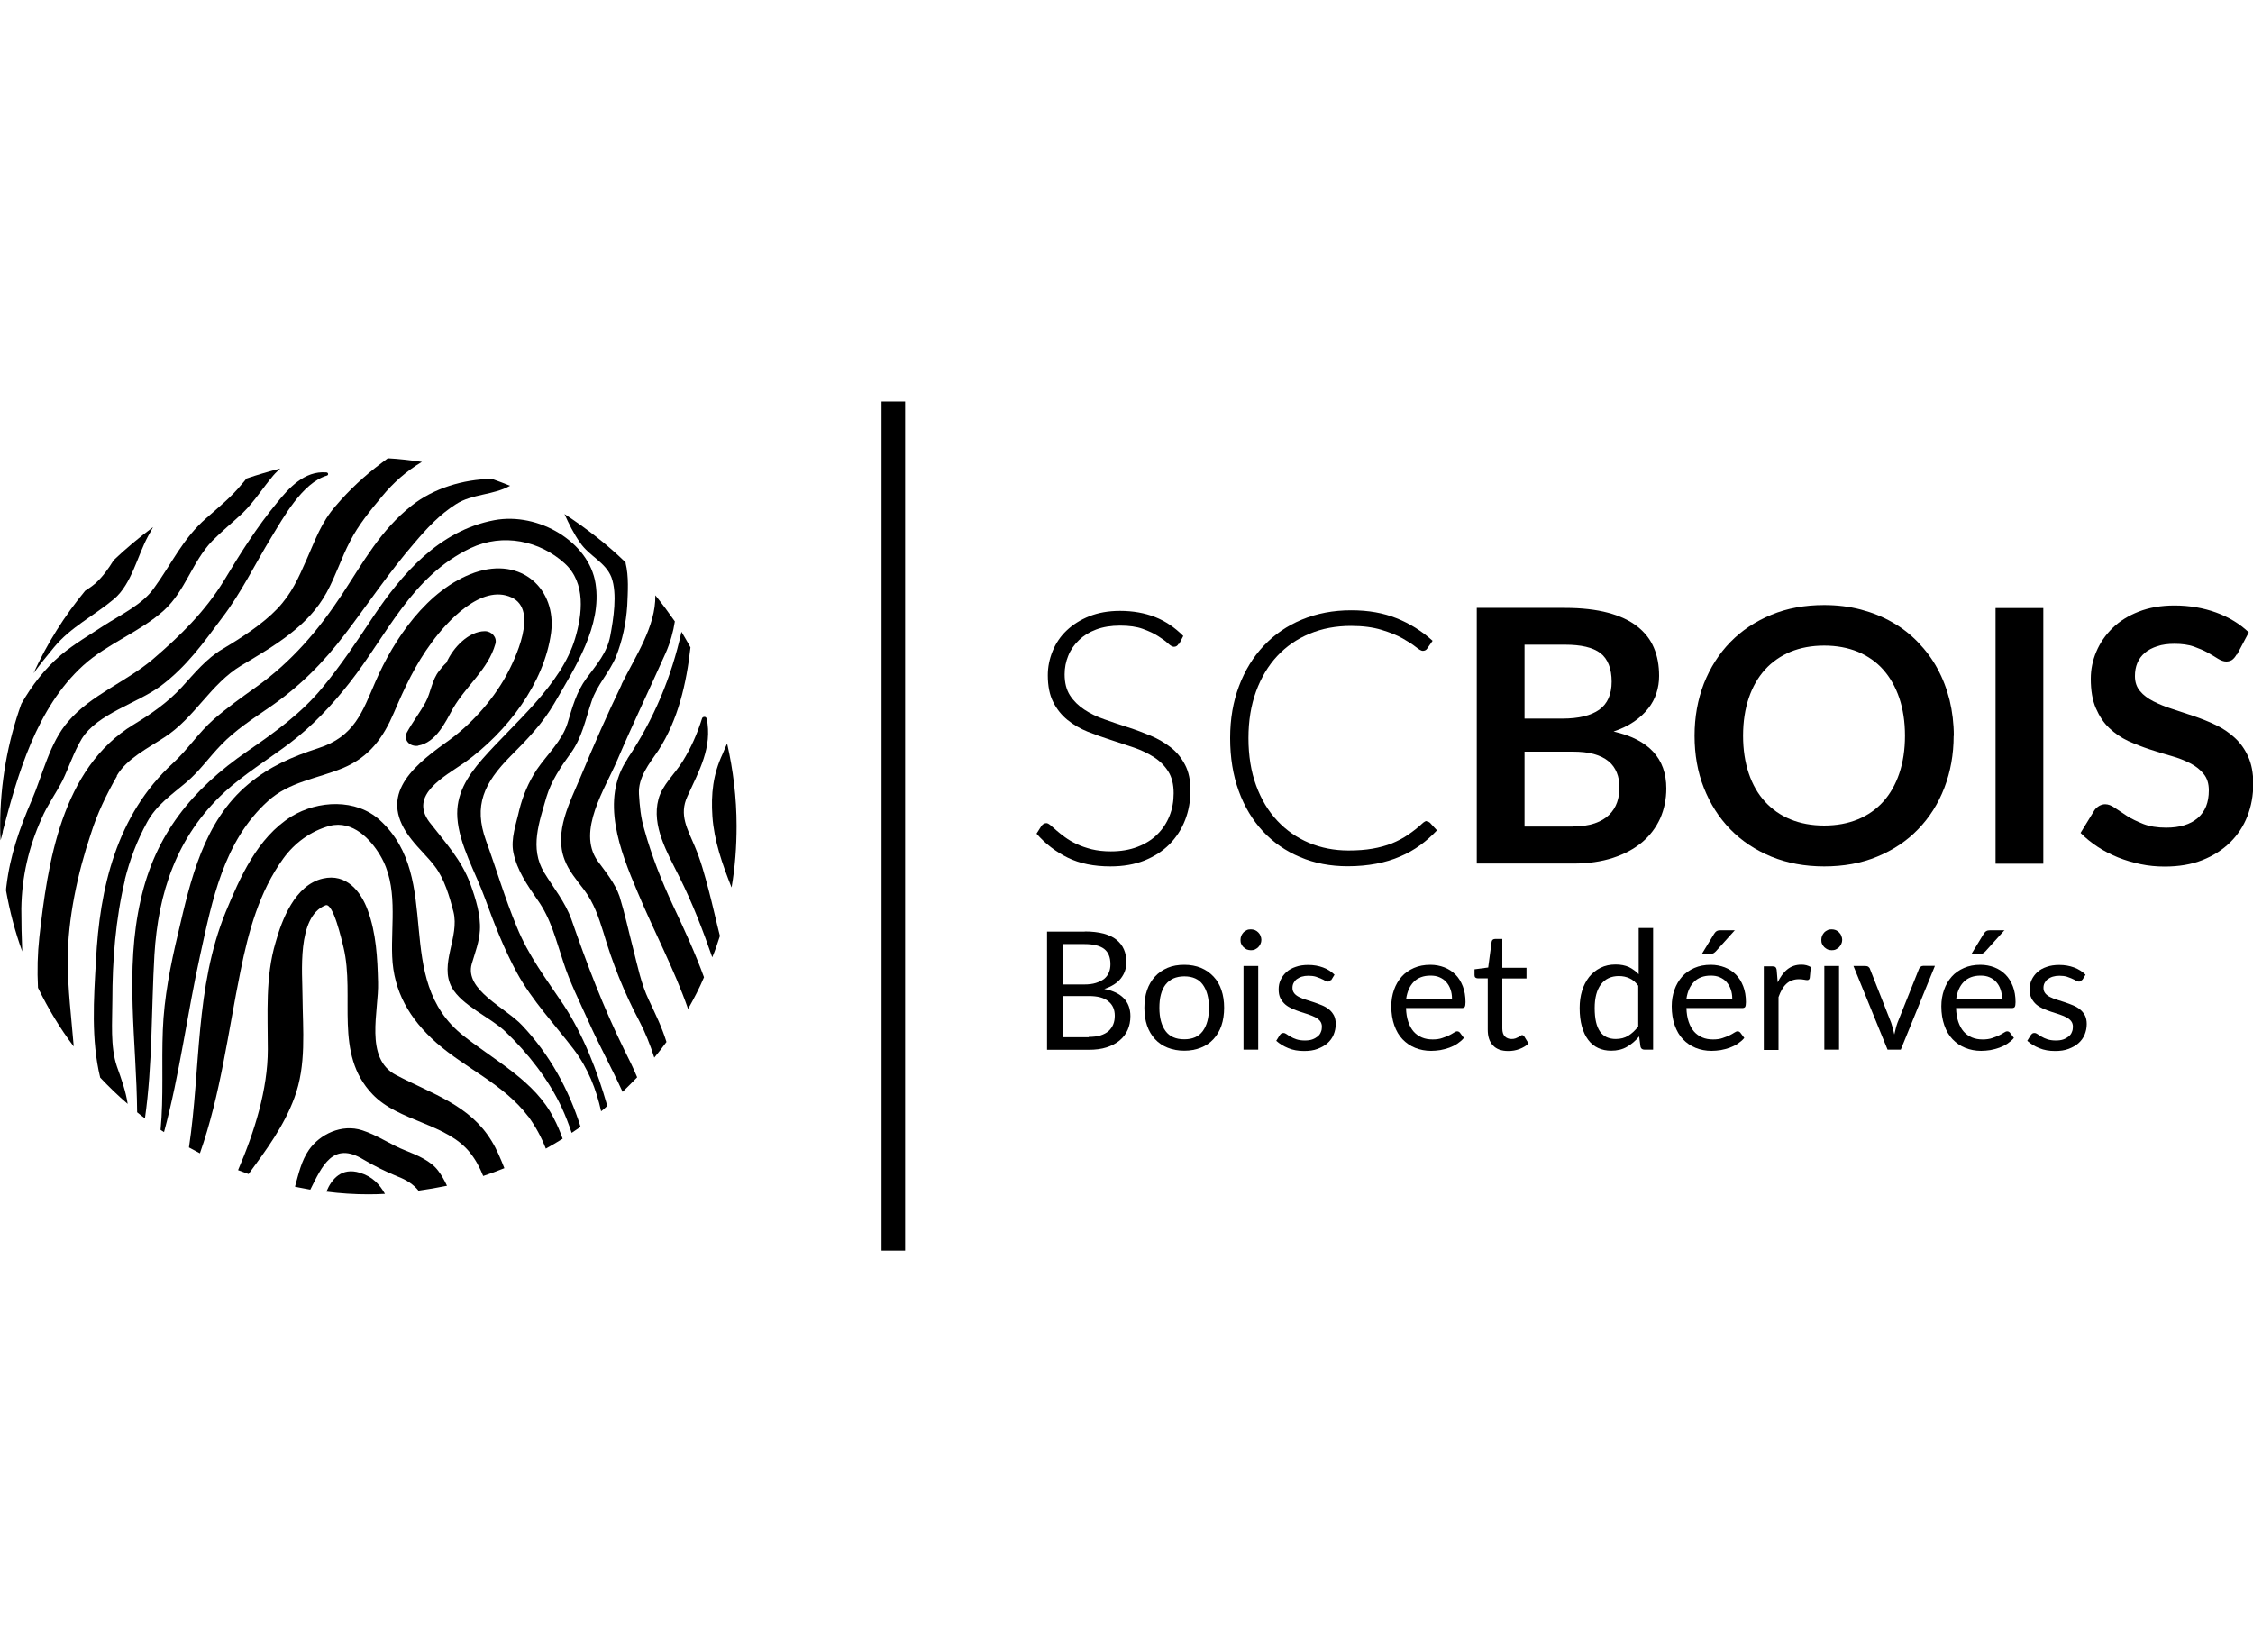
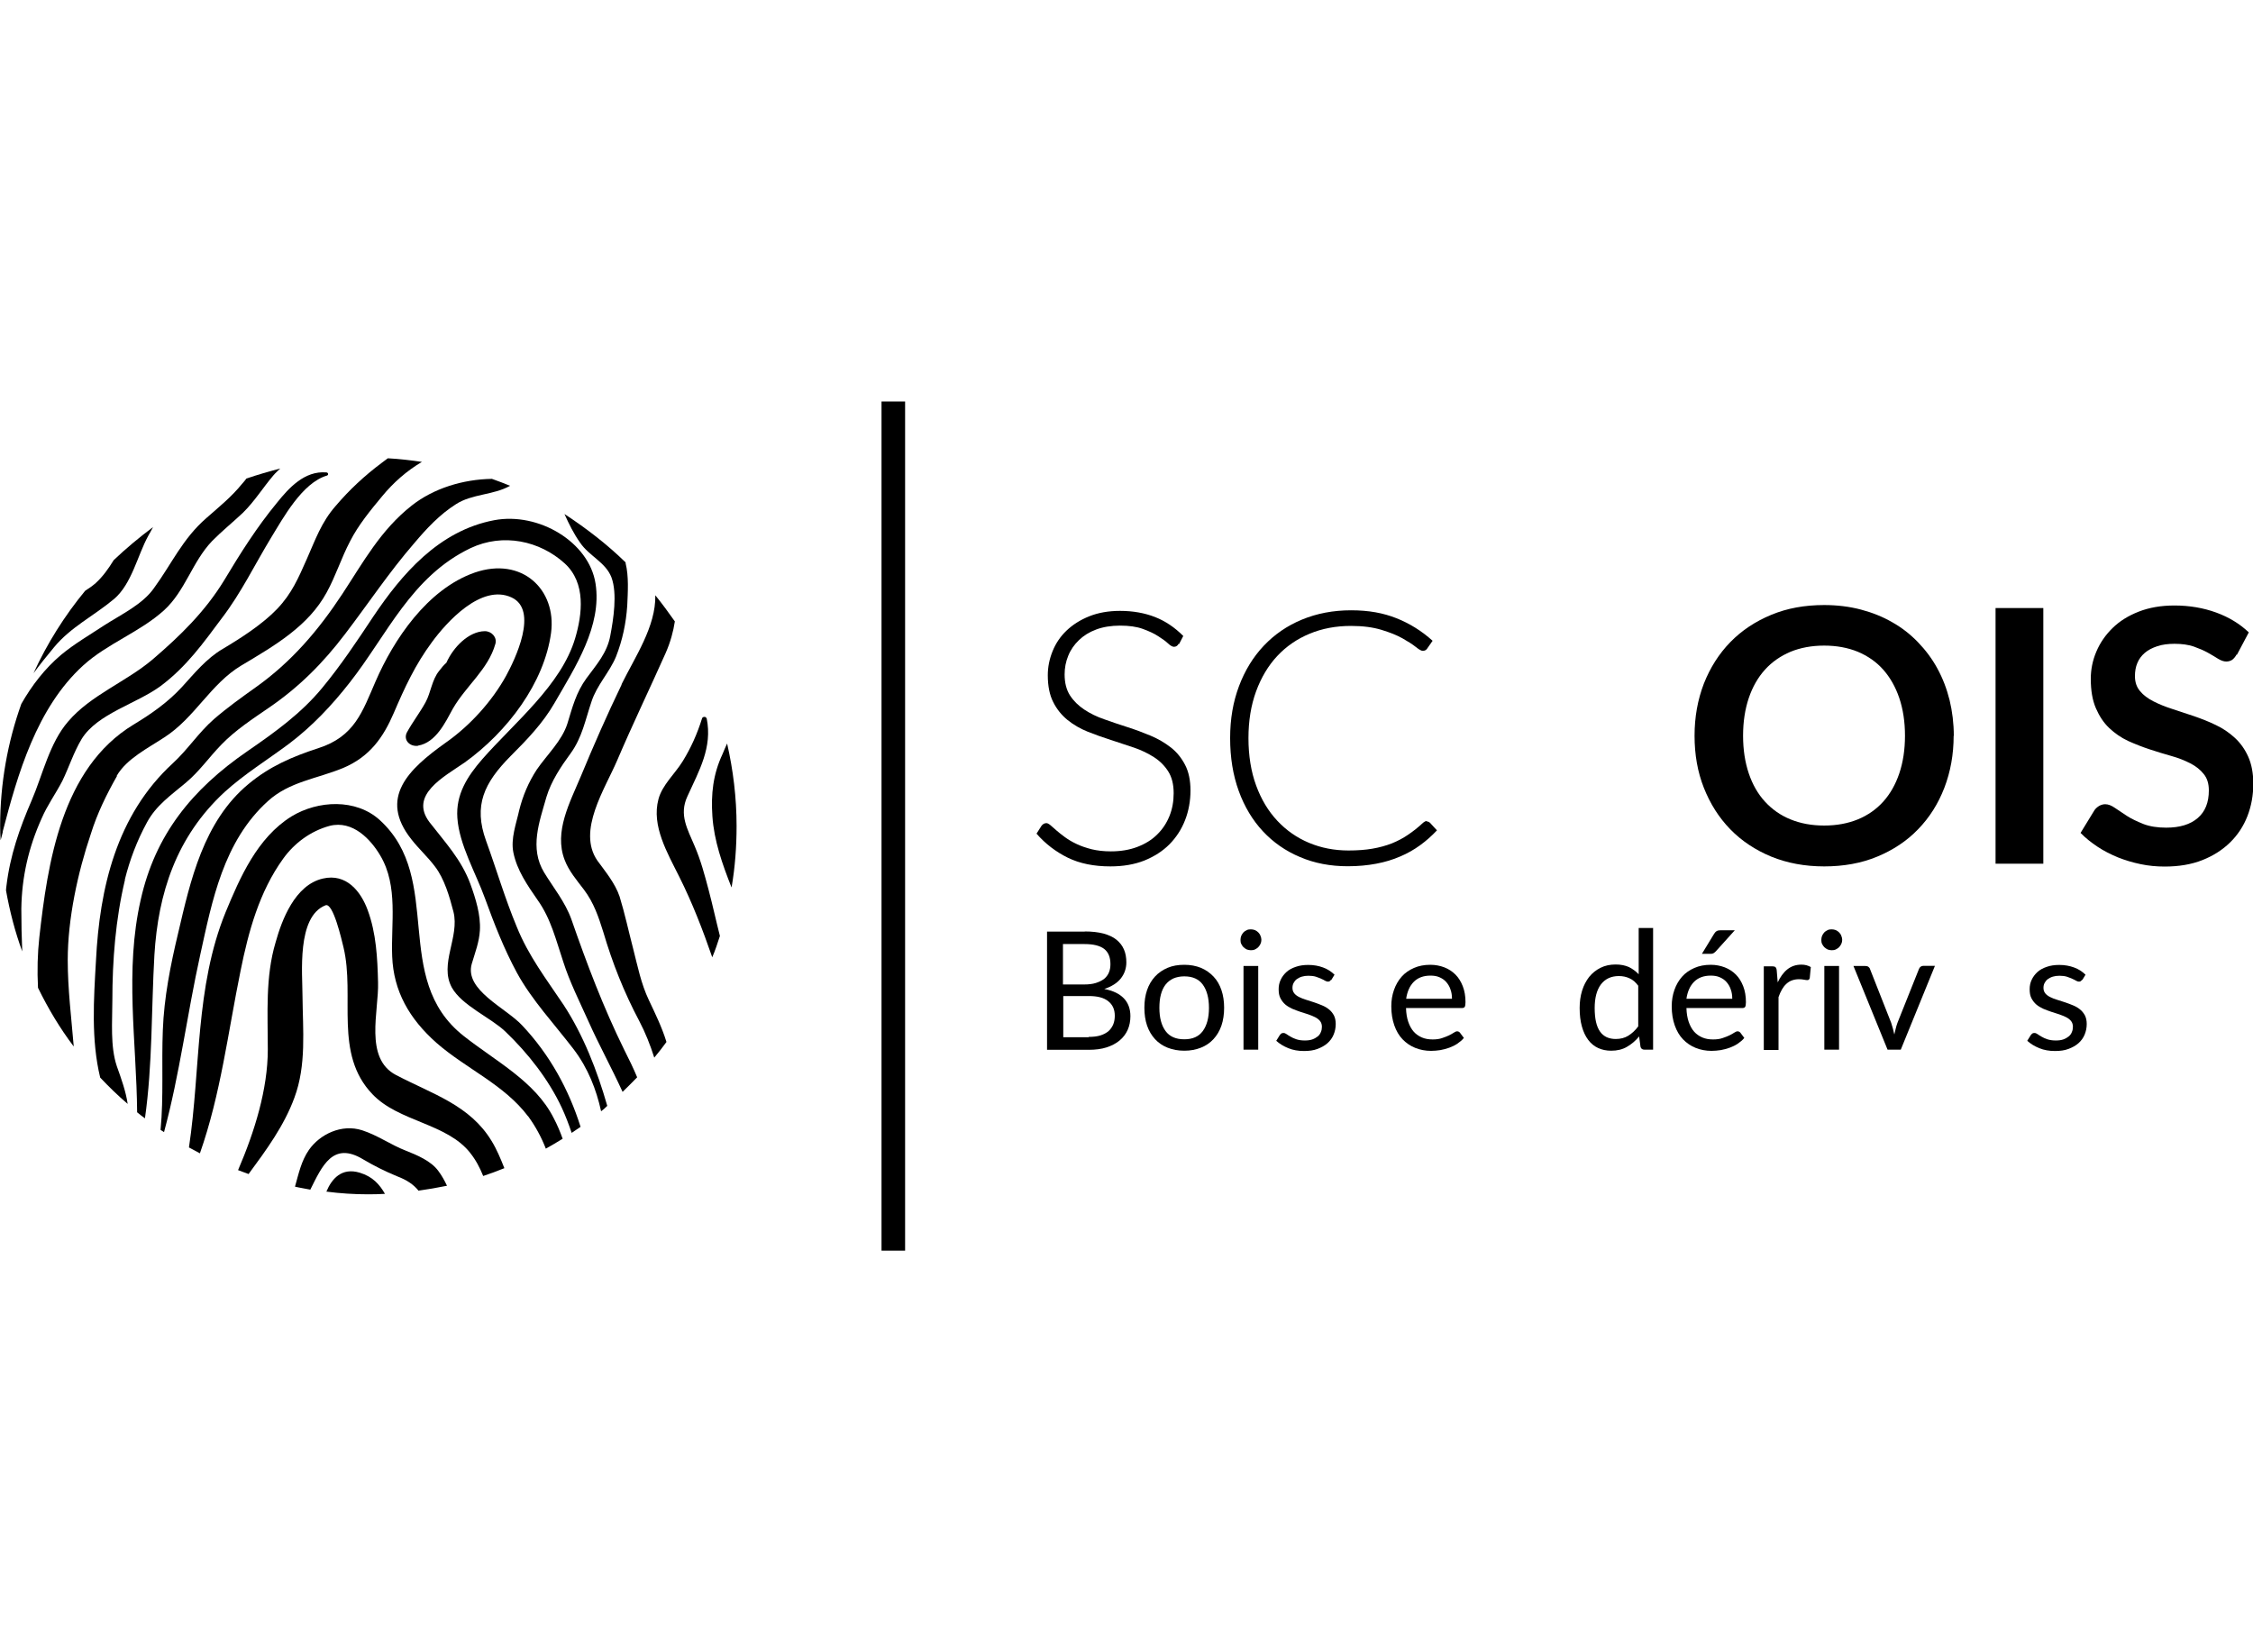
<svg xmlns="http://www.w3.org/2000/svg" id="Calque_1" width="150" height="110" viewBox="0 0 150 110">
  <g>
    <path d="M35.16,74.31c.49.67.88,1.39,1.18,2.16.37-.21.76-.43,1.12-.66-.16-.45-.36-.93-.6-1.38-1.23-2.44-3.85-3.77-6-5.47-4.84-3.82-1.26-10.42-5.57-14.36-1.59-1.45-4.12-1.32-5.88-.25-2.29,1.42-3.44,4.09-4.39,6.38-2.04,5-1.65,10.42-2.44,15.66.24.14.49.25.73.39,1.39-3.95,1.87-8.07,2.71-12.17.52-2.58,1.24-5.24,2.83-7.44.73-1.02,1.81-1.84,3.1-2.19,1.54-.39,2.74.91,3.37,1.98,1.21,2.04.7,4.52.79,6.71.09,2.32,1.14,4.15,2.94,5.75,1.99,1.74,4.5,2.77,6.11,4.9h0Z" />
    <path d="M31.3,76.75c.37.46.64.97.87,1.54.48-.16.94-.33,1.41-.52-.25-.63-.51-1.26-.85-1.81-1.45-2.39-3.91-3.11-6.36-4.39-2.14-1.11-1.14-4.27-1.2-6.17-.04-1.62-.12-3.27-.69-4.81-.45-1.23-1.41-2.47-2.99-2.1-1.86.43-2.73,2.77-3.14,4.24-.69,2.3-.52,4.76-.52,7.13,0,2.66-.88,5.48-1.98,8.04.24.09.48.18.7.26,1.18-1.6,2.37-3.22,3.05-5.08.81-2.17.56-4.51.54-6.75,0-1.5-.4-5.3,1.53-6.06.51-.21,1.08,2.32,1.2,2.8.78,3.28-.66,7.08,1.93,9.78,1.74,1.83,4.96,1.93,6.51,3.91h0Z" />
    <path d="M27.84,79.27c.64-.09,1.29-.2,1.92-.33-.16-.34-.34-.67-.58-.99-.48-.66-1.41-1.05-2.17-1.35-1-.39-1.87-1.02-2.89-1.35-1.38-.45-2.83.27-3.55,1.3-.51.73-.69,1.6-.93,2.45.33.08.69.13,1.02.2.78-1.56,1.5-3.25,3.53-2.01.73.43,1.45.79,2.25,1.12.66.25,1.09.55,1.41.94h0Z" />
    <path d="M21.73,79.33c.92.12,1.86.18,2.79.18.37,0,.75-.01,1.11-.03-.36-.63-.82-1.15-1.68-1.41-1.2-.36-1.86.4-2.22,1.26h0Z" />
    <path d="M38.65,75.01c-.78-2.47-2.04-4.79-3.89-6.75-1.09-1.17-3.86-2.35-3.35-4.1.23-.78.49-1.42.54-2.22.06-1.03-.28-2.11-.63-3.08-.6-1.63-1.66-2.75-2.73-4.13-1.36-1.81.96-3.01,2.35-3.97,2.85-2.05,5.3-5.3,5.75-8.64.37-2.86-1.93-5.09-5.09-4-3.17,1.11-5.4,4.49-6.59,7.23-.88,2.02-1.39,3.68-3.82,4.46-1.75.57-3.23,1.21-4.64,2.38-3.01,2.49-3.88,6.47-4.69,9.93-.51,2.13-.94,4.3-1.02,6.47-.09,2.2.06,4.43-.15,6.63.08.04.15.11.23.15,1.05-3.88,1.54-7.87,2.41-11.8.79-3.59,1.54-7.56,4.51-10.24,1.42-1.29,3.25-1.48,5-2.2,1.78-.75,2.68-2.04,3.38-3.67.72-1.68,1.42-3.2,2.53-4.7.97-1.33,3.29-3.91,5.3-2.99,1.84.84.23,4.15-.36,5.23-.93,1.68-2.39,3.31-4.04,4.46-2.45,1.75-4.46,3.65-2.26,6.42.49.63,1.09,1.17,1.57,1.81.63.82.97,2.01,1.23,3.01.42,1.69-.96,3.47-.11,5.04.67,1.2,2.56,1.99,3.55,2.92,1.54,1.47,2.9,3.22,3.77,5.08.25.54.46,1.09.66,1.68.2-.13.39-.27.59-.4h0Z" />
    <path d="M27.83,49.64c1.2-.2,1.83-1.57,2.32-2.46.88-1.53,2.35-2.61,2.83-4.31.13-.43-.24-.85-.7-.85-1.08.01-2.11,1.08-2.56,2.1-.18.16-.33.34-.48.54-.49.6-.55,1.44-.91,2.1-.38.69-.87,1.32-1.25,2.02-.23.49.2.94.75.87h0Z" />
    <path d="M40.43,73.62c-.67-2.35-1.6-4.72-2.9-6.71-1.17-1.75-2.34-3.26-3.13-5.22-.78-1.87-1.35-3.82-2.04-5.72-.85-2.35-.13-3.85,1.63-5.63,1.11-1.11,2.16-2.2,2.93-3.54,1.38-2.39,3.17-5.13,2.73-7.95-.43-2.77-3.79-4.77-6.74-4.22-3.71.7-6.18,3.62-8.06,6.42-1.08,1.63-2.16,3.25-3.41,4.76-1.39,1.68-3.11,2.92-4.94,4.18-3.76,2.58-6.17,5.62-7.13,9.9-1.08,4.72-.28,9.45-.24,14.16.18.15.35.28.52.4.51-3.59.42-7.23.63-10.88.25-4.1,1.45-7.86,4.67-10.84,1.32-1.2,2.85-2.14,4.27-3.2,1.57-1.18,2.89-2.59,4.07-4.1,2.49-3.17,4.09-7.05,8.04-8.94,2.16-1.02,4.61-.49,6.27,1.02,1.42,1.3,1.17,3.38.69,4.99-.93,3.12-4.04,5.6-6.18,8.04-1.02,1.17-1.77,2.37-1.66,3.91.12,1.78,1.23,3.67,1.84,5.36.61,1.68,1.26,3.35,2.13,4.96.99,1.81,2.5,3.42,3.77,5.08.96,1.26,1.51,2.68,1.83,4.13.12-.09.27-.21.4-.35h0Z" />
    <path d="M41.65,37.44c-1.24-1.21-2.62-2.27-4.07-3.22.3.66.61,1.3,1.05,1.92.6.88,1.69,1.29,2.08,2.3.4,1.09.13,2.78-.08,3.89-.21,1.13-.91,1.91-1.58,2.82-.69.94-.94,1.93-1.27,3.01-.36,1.15-1.35,2.07-2.04,3.07-.55.84-.93,1.74-1.17,2.7-.2.91-.58,1.9-.39,2.83.24,1.18.93,2.17,1.6,3.14.91,1.27,1.24,2.71,1.72,4.13.43,1.35,1.09,2.66,1.68,3.97.67,1.51,1.53,3.07,2.27,4.69.33-.32.67-.66.97-.97-.25-.61-.55-1.21-.85-1.81-1.41-2.86-2.5-5.75-3.53-8.71-.42-1.16-1.18-2.08-1.81-3.11-.99-1.63-.32-3.37.15-5.03.32-1.06.96-2.02,1.62-2.92.76-1.05.97-2.22,1.38-3.43.35-1.09,1.2-1.95,1.63-2.99.43-1.09.67-2.22.75-3.4.04-.91.11-1.95-.11-2.83.01-.02,0-.02,0-.03h0Z" />
    <path d="M41.39,45.57c-.97,2.01-1.87,4.06-2.71,6.09-.73,1.75-1.81,3.7-1.09,5.58.27.73.81,1.36,1.29,1.99.66.88.97,1.81,1.29,2.83.6,2.04,1.38,4.01,2.39,5.91.4.76.73,1.59,1,2.44.29-.35.56-.69.81-1.04,0-.01-.01-.03-.01-.04-.29-.94-.73-1.84-1.16-2.75-.52-1.09-.75-2.27-1.05-3.44-.3-1.15-.55-2.32-.9-3.46-.3-.88-.94-1.65-1.48-2.39-1.36-1.98.51-4.77,1.33-6.69,1.02-2.39,2.16-4.75,3.22-7.13.32-.73.51-1.44.61-2.1-.42-.6-.84-1.17-1.3-1.74.04,2.08-1.35,4.1-2.25,5.93h0Z" />
-     <path d="M41.78,50.52c-1.84,2.73-.49,6.14.66,8.85,1.11,2.66,2.44,5.13,3.37,7.8.39-.69.76-1.39,1.06-2.11-.58-1.6-1.3-3.16-2.05-4.75-.78-1.68-1.44-3.34-1.92-5.08-.24-.78-.31-1.57-.36-2.37-.06-1.11.68-2.01,1.29-2.9,1.32-2.04,1.87-4.45,2.14-6.86-.2-.35-.39-.7-.6-1.04-.66,2.99-1.83,5.82-3.59,8.44h0Z" />
    <path d="M47.04,47.83c-.03-.15-.27-.13-.3,0-.32,1.02-.73,1.95-1.3,2.87-.51.82-1.35,1.56-1.6,2.5-.48,1.78.6,3.59,1.39,5.18.87,1.74,1.56,3.53,2.19,5.35.2-.46.35-.93.51-1.42-.26-1.02-.48-2.04-.75-3.06s-.52-1.96-.93-2.92c-.48-1.14-1.05-2.08-.49-3.3.79-1.74,1.68-3.26,1.29-5.21h0Z" />
    <path d="M48.71,59.06c.23-1.33.33-2.7.33-4.07,0-1.9-.23-3.73-.63-5.49-.11.23-.21.47-.3.69-.64,1.36-.78,2.68-.68,4.15.11,1.63.66,3.19,1.27,4.73h0Z" />
    <path d="M8.31,58.56c.33-1.32.81-2.59,1.47-3.8.61-1.14,1.59-1.81,2.59-2.65.91-.76,1.56-1.71,2.38-2.55.93-.96,2.07-1.7,3.16-2.45,2.02-1.38,3.61-2.99,5.04-4.87,1.56-2.04,2.94-4.13,4.63-6.08.81-.96,1.68-1.9,2.77-2.59,1.08-.7,2.5-.6,3.61-1.23-.39-.16-.79-.31-1.21-.46-1.93.03-3.88.63-5.33,1.77-2.08,1.63-3.25,3.8-4.64,5.91-1.57,2.38-3.35,4.49-5.76,6.2-.94.67-1.89,1.35-2.77,2.11-1.03.9-1.74,2.02-2.74,2.94-3.77,3.46-4.88,8.34-5.12,13.13-.15,2.58-.33,5.28.28,7.8.58.61,1.18,1.2,1.83,1.75-.13-.86-.42-1.66-.72-2.5-.45-1.33-.3-2.99-.3-4.37,0-2.68.21-5.4.84-8.05h0Z" />
    <path d="M7.77,51.65c.66-1.14,2.08-1.84,3.17-2.56,2.05-1.32,3.07-3.56,5.15-4.8,2.22-1.32,4.45-2.62,5.66-4.85.61-1.11.97-2.29,1.56-3.41.55-1.08,1.35-2.05,2.13-2.99.75-.91,1.62-1.68,2.65-2.29-.75-.11-1.51-.2-2.27-.24-.13.11-.28.2-.4.3-1.14.85-2.17,1.81-3.07,2.87-.96,1.09-1.36,2.27-1.92,3.53-.56,1.26-1,2.31-1.99,3.34-.96,1-2.38,1.92-3.61,2.65-1.08.63-1.89,1.63-2.71,2.53-.94,1.02-2.02,1.78-3.23,2.51-4.82,2.92-5.72,9.28-6.27,14.15-.12,1.09-.15,2.22-.09,3.37.68,1.39,1.45,2.68,2.38,3.91-.16-1.92-.4-3.83-.4-5.75,0-2.74.66-5.81,1.54-8.41.42-1.35,1.04-2.62,1.74-3.85h0Z" />
    <path d="M14.92,38.64c-1.26,2.06-2.9,3.67-4.77,5.27-1.75,1.48-4.12,2.37-5.61,4.12-1.24,1.42-1.71,3.58-2.43,5.25-.81,1.87-1.44,3.68-1.68,5.69-.01.09-.03.21-.03.31.25,1.39.6,2.75,1.08,4.06-.04-.96-.06-1.89-.06-2.85.03-2.1.48-4.07,1.35-6,.37-.87.94-1.65,1.38-2.5.45-.93.75-1.9,1.29-2.8,1.05-1.69,3.67-2.34,5.27-3.53,1.72-1.29,2.83-2.86,4.07-4.52,1.27-1.66,2.18-3.55,3.26-5.33.81-1.32,2.08-3.67,3.73-4.15.12-.04.09-.21-.05-.21-1.45-.12-2.5,1.05-3.28,2.02-1.36,1.65-2.44,3.37-3.52,5.17h0Z" />
    <path d="M.18,55.36c.99-3.79,2.25-8.23,5.36-11.06,1.59-1.45,3.8-2.23,5.39-3.68,1.41-1.29,1.87-3.22,3.19-4.6.64-.65,1.37-1.24,2.04-1.87.78-.76,1.35-1.69,2.04-2.5.15-.18.32-.32.46-.46-.76.2-1.53.42-2.26.67-.09.14-.2.25-.3.37-.69.85-1.53,1.53-2.35,2.25-1.6,1.39-2.3,3.03-3.49,4.66-.75,1.09-2.2,1.77-3.32,2.49-.97.64-1.99,1.23-2.89,1.98-1.06.9-1.93,2.02-2.63,3.25-.91,2.54-1.41,5.3-1.41,8.14,0,.32.01.63.03.94.06-.18.1-.38.15-.57h0Z" />
    <path d="M6.37,38.82c-.23.2-.45.35-.7.51-1.37,1.66-2.54,3.52-3.44,5.49.43-.58.9-1.17,1.36-1.72,1.12-1.36,2.65-2.09,4-3.22,1.18-1,1.56-2.89,2.27-4.19.11-.21.23-.39.33-.6-.91.68-1.8,1.42-2.62,2.2-.35.57-.72,1.09-1.2,1.53h0Z" />
  </g>
  <rect x="58.69" y="26.73" width="1.57" height="56.53" />
  <g>
    <path d="M78.47,42.86c-.07.13-.17.2-.31.2-.1,0-.23-.07-.39-.22s-.38-.31-.65-.48c-.27-.18-.62-.34-1.03-.49-.41-.15-.92-.22-1.52-.22s-1.14.09-1.59.26c-.46.17-.84.41-1.15.71s-.55.64-.71,1.04c-.16.39-.24.8-.24,1.24,0,.56.12,1.03.36,1.4.24.37.56.68.95.94s.84.48,1.34.65c.5.18,1.01.35,1.54.52.53.17,1.04.36,1.54.57.5.21.94.47,1.34.78s.71.7.95,1.16.36,1.03.36,1.71-.12,1.36-.36,1.97c-.24.62-.59,1.15-1.04,1.61-.46.46-1.01.81-1.67,1.08-.66.26-1.41.39-2.26.39-1.1,0-2.04-.19-2.84-.58-.79-.39-1.49-.92-2.08-1.6l.33-.52c.09-.12.2-.18.33-.18.07,0,.16.05.27.14.11.09.24.21.4.35.16.14.35.29.57.45.22.16.47.31.77.45.29.14.62.25,1,.35.38.09.8.14,1.28.14.66,0,1.25-.1,1.77-.3.52-.2.96-.47,1.31-.82.36-.35.63-.76.82-1.23.19-.47.28-.98.28-1.52,0-.59-.12-1.07-.36-1.45-.24-.38-.56-.7-.95-.95-.39-.25-.84-.47-1.34-.64-.5-.17-1.01-.34-1.54-.51s-1.04-.35-1.54-.55c-.5-.2-.94-.46-1.34-.78-.39-.32-.71-.71-.95-1.19-.24-.47-.36-1.07-.36-1.78,0-.56.11-1.09.32-1.61s.52-.98.93-1.37.91-.71,1.51-.95c.6-.24,1.28-.36,2.05-.36.86,0,1.64.14,2.33.41.69.27,1.31.69,1.88,1.26l-.28.54Z" />
    <path d="M95,54.69c.08,0,.14.03.2.08l.47.51c-.35.37-.72.7-1.12.99-.4.29-.85.55-1.33.75-.48.21-1.01.37-1.59.48-.58.11-1.21.17-1.9.17-1.15,0-2.21-.2-3.17-.61-.96-.4-1.79-.98-2.48-1.72-.69-.74-1.23-1.64-1.61-2.69s-.57-2.22-.57-3.51.2-2.42.59-3.46.94-1.94,1.65-2.69c.71-.75,1.55-1.33,2.54-1.74.99-.41,2.08-.62,3.27-.62s2.15.18,3.03.53c.88.35,1.68.85,2.4,1.5l-.37.53c-.06.09-.16.14-.29.14-.09,0-.25-.09-.46-.26-.21-.17-.51-.36-.88-.57s-.85-.4-1.41-.57c-.56-.17-1.23-.26-2.02-.26-1,0-1.92.17-2.76.52s-1.55.84-2.15,1.48c-.6.64-1.07,1.43-1.41,2.35-.34.93-.51,1.97-.51,3.12s.17,2.23.51,3.15c.34.93.81,1.71,1.41,2.35.6.64,1.3,1.13,2.11,1.47.81.34,1.69.51,2.63.51.6,0,1.13-.04,1.59-.12.47-.08.9-.2,1.29-.35.39-.16.76-.35,1.09-.58.34-.23.67-.49,1-.8.04-.03.08-.06.12-.08.04-.02.08-.03.12-.03Z" />
-     <path d="M104.19,40.47c1.11,0,2.07.11,2.86.32.79.21,1.44.51,1.95.91s.88.87,1.11,1.42c.24.56.35,1.19.35,1.88,0,.4-.06.78-.18,1.15-.12.37-.3.71-.55,1.02-.25.32-.56.61-.94.87s-.83.48-1.36.66c2.34.53,3.51,1.79,3.51,3.79,0,.72-.14,1.39-.41,2-.28.61-.68,1.14-1.2,1.58-.53.44-1.17.79-1.94,1.04-.77.25-1.65.38-2.64.38h-6.43v-17.02h5.86ZM101.5,42.92v4.92h2.52c1.08,0,1.9-.2,2.45-.59s.83-1.02.83-1.87-.25-1.52-.75-1.9c-.5-.38-1.29-.56-2.35-.56h-2.7ZM104.7,55.02c.59,0,1.08-.07,1.48-.21.4-.14.72-.33.96-.57.24-.24.41-.51.52-.82.11-.31.16-.65.16-1s-.06-.7-.18-.99c-.12-.29-.3-.55-.55-.75-.25-.21-.58-.37-.97-.48s-.87-.16-1.43-.16h-3.19v4.99h3.2Z" />
    <path d="M130.07,48.98c0,1.25-.21,2.4-.62,3.47-.41,1.06-.99,1.98-1.75,2.76-.75.78-1.66,1.38-2.72,1.82-1.06.44-2.24.65-3.53.65s-2.46-.22-3.52-.65c-1.06-.44-1.97-1.04-2.73-1.82-.76-.78-1.34-1.7-1.76-2.76-.42-1.06-.62-2.22-.62-3.47s.21-2.4.62-3.47c.42-1.06,1-1.98,1.76-2.76.76-.78,1.67-1.38,2.73-1.82,1.06-.44,2.23-.65,3.52-.65.86,0,1.68.1,2.44.3.76.2,1.46.48,2.1.85.64.36,1.21.81,1.71,1.33s.94,1.1,1.29,1.75c.35.64.62,1.34.81,2.1.18.75.28,1.55.28,2.38ZM126.83,48.98c0-.93-.13-1.77-.38-2.51-.25-.74-.61-1.37-1.07-1.89s-1.03-.91-1.69-1.19c-.66-.27-1.41-.41-2.24-.41s-1.58.14-2.24.41c-.66.28-1.23.67-1.7,1.19-.47.52-.83,1.15-1.08,1.89-.25.74-.38,1.58-.38,2.51s.13,1.77.38,2.51c.25.74.61,1.37,1.08,1.88.47.51,1.03.91,1.7,1.18.66.27,1.41.41,2.24.41s1.58-.14,2.24-.41c.66-.27,1.23-.67,1.69-1.18.46-.51.82-1.14,1.07-1.88.25-.74.38-1.58.38-2.51Z" />
    <path d="M136.04,57.5h-3.18v-17.02h3.18v17.02Z" />
    <path d="M148.91,43.57c-.09.16-.19.28-.3.36-.11.07-.24.11-.39.11-.16,0-.34-.06-.54-.18-.19-.12-.42-.26-.69-.41-.27-.15-.58-.28-.94-.41-.36-.12-.78-.18-1.27-.18-.44,0-.82.05-1.15.16-.33.11-.61.25-.83.44-.22.19-.39.41-.5.68-.11.26-.16.55-.16.87,0,.4.11.73.34,1,.22.27.52.49.89.68.37.19.79.36,1.26.51.47.15.95.31,1.45.48.49.17.98.36,1.45.59.47.22.89.51,1.26.85.37.34.67.76.89,1.25.22.49.34,1.09.34,1.8,0,.77-.13,1.49-.39,2.16s-.65,1.26-1.15,1.75c-.51.5-1.12.89-1.85,1.18-.73.29-1.57.43-2.51.43-.54,0-1.08-.05-1.6-.16-.53-.11-1.03-.26-1.51-.45-.48-.2-.94-.43-1.36-.71s-.8-.58-1.13-.92l.93-1.52c.08-.11.18-.2.31-.28.13-.07.26-.11.4-.11.2,0,.41.08.64.24s.5.34.81.54c.31.2.68.37,1.1.54.42.16.92.24,1.51.24.9,0,1.6-.21,2.1-.64s.74-1.04.74-1.84c0-.45-.11-.81-.34-1.09-.22-.28-.52-.52-.89-.71s-.79-.36-1.26-.49-.95-.28-1.44-.44c-.49-.16-.97-.35-1.44-.56-.47-.22-.89-.51-1.26-.86-.37-.35-.66-.79-.89-1.32s-.34-1.18-.34-1.96c0-.62.12-1.22.37-1.81s.61-1.11,1.08-1.57,1.05-.82,1.74-1.09c.69-.27,1.48-.41,2.38-.41,1,0,1.93.16,2.78.47.85.31,1.57.75,2.17,1.32l-.79,1.49Z" />
  </g>
  <g>
    <path d="M72.22,62.01c.48,0,.9.05,1.25.14.35.1.64.23.86.41s.39.39.5.65c.11.25.16.54.16.86,0,.19-.03.38-.09.56-.06.18-.15.34-.27.5-.12.15-.27.29-.46.41s-.4.22-.65.3c.58.11,1.01.32,1.3.62.29.3.44.7.44,1.19,0,.33-.06.64-.18.91-.12.27-.3.51-.54.71-.24.2-.53.35-.87.46-.34.11-.74.16-1.18.16h-2.78v-7.87h2.51ZM70.77,62.85v2.69h1.41c.3,0,.56-.03.78-.1s.4-.16.55-.27c.14-.12.25-.26.32-.43.07-.17.1-.35.1-.55,0-.47-.14-.8-.42-1.02-.28-.21-.71-.32-1.3-.32h-1.45ZM72.48,69.03c.3,0,.57-.03.79-.1.22-.07.4-.17.54-.29.14-.13.24-.28.31-.45.07-.17.1-.37.1-.57,0-.41-.14-.73-.43-.96-.29-.24-.72-.35-1.3-.35h-1.7v2.74h1.7Z" />
    <path d="M78.85,64.23c.41,0,.77.07,1.1.2.33.14.6.33.84.58s.41.55.53.9c.12.35.18.75.18,1.18s-.06.84-.18,1.19c-.12.35-.3.65-.53.9-.23.25-.51.44-.84.57-.33.13-.69.2-1.1.2s-.78-.07-1.11-.2c-.33-.13-.61-.32-.84-.57-.23-.25-.41-.55-.53-.9-.12-.35-.18-.75-.18-1.19s.06-.83.18-1.18c.12-.35.3-.65.53-.9s.51-.44.84-.58c.33-.14.7-.2,1.11-.2ZM78.85,69.19c.55,0,.96-.18,1.23-.55.27-.37.41-.88.41-1.54s-.14-1.18-.41-1.55c-.27-.37-.68-.55-1.23-.55-.28,0-.52.05-.73.14-.21.1-.38.23-.52.41-.14.18-.24.4-.31.66s-.1.56-.1.89c0,.66.14,1.17.41,1.54.27.37.69.55,1.24.55Z" />
    <path d="M83.98,62.57c0,.1-.02.18-.06.27-.04.08-.09.16-.15.22-.06.06-.14.11-.22.15-.09.04-.18.05-.27.05s-.18-.02-.27-.05c-.08-.04-.15-.09-.22-.15-.06-.06-.11-.14-.15-.22-.04-.08-.05-.17-.05-.27s.02-.19.05-.27c.04-.09.09-.16.15-.23.06-.06.13-.11.22-.15.08-.04.17-.05.27-.05s.19.02.27.05c.09.04.16.09.22.15.06.06.12.14.15.23.04.09.06.18.06.27ZM83.77,64.31v5.57h-.98v-5.57h.98Z" />
    <path d="M88.61,65.23c-.04.08-.11.12-.2.12-.05,0-.12-.02-.19-.06-.07-.04-.15-.09-.26-.13s-.22-.1-.36-.14-.3-.06-.49-.06c-.16,0-.31.02-.44.06s-.24.1-.34.17c-.09.07-.16.16-.21.26s-.07.2-.07.32c0,.14.04.26.12.36.08.1.19.18.33.25.14.07.29.13.46.18.17.05.35.11.53.17.18.06.36.13.53.2.17.07.33.16.46.27.14.11.24.24.33.4.08.16.12.35.12.57,0,.26-.05.49-.14.71-.09.22-.23.41-.41.57-.18.16-.4.28-.66.38s-.56.14-.9.14c-.39,0-.74-.06-1.05-.19-.32-.13-.58-.29-.8-.49l.23-.37s.06-.08.1-.11c.04-.03.09-.04.15-.04.07,0,.14.03.21.08s.16.11.27.17c.1.06.23.12.38.17s.34.08.56.08c.19,0,.36-.02.5-.07.14-.05.26-.12.36-.2.1-.08.17-.18.21-.29.05-.11.07-.23.07-.35,0-.15-.04-.28-.12-.38s-.19-.19-.33-.26-.29-.13-.46-.19c-.17-.05-.35-.11-.53-.17-.18-.06-.36-.13-.53-.2-.17-.08-.33-.17-.46-.28s-.24-.25-.33-.42-.12-.37-.12-.61c0-.21.04-.42.13-.61.09-.2.22-.37.38-.52s.38-.27.62-.35c.25-.09.53-.13.84-.13.37,0,.69.06.99.17s.54.27.76.48l-.22.36Z" />
    <path d="M97.46,69.1c-.12.15-.27.27-.43.38s-.35.2-.54.27-.39.12-.6.16c-.21.03-.41.05-.61.05-.38,0-.74-.07-1.06-.2s-.6-.32-.84-.57c-.24-.25-.42-.56-.55-.93s-.2-.79-.2-1.27c0-.39.06-.75.18-1.09.12-.34.29-.63.51-.88s.5-.44.82-.58.68-.21,1.09-.21c.33,0,.64.06.93.17.28.11.53.27.74.48.21.21.37.47.49.78s.18.66.18,1.06c0,.15-.02.26-.05.31-.03.05-.1.08-.19.08h-3.72c.01.35.06.66.15.92.09.26.21.48.36.65s.34.3.55.39c.21.09.45.13.71.13.25,0,.46-.03.63-.09.18-.06.33-.12.46-.18s.24-.13.32-.18c.09-.06.16-.09.22-.09.08,0,.14.03.19.09l.27.36ZM96.67,66.49c0-.23-.03-.43-.1-.62-.06-.19-.16-.35-.28-.49-.12-.14-.27-.24-.45-.32s-.38-.11-.6-.11c-.47,0-.84.14-1.11.41s-.44.65-.51,1.13h3.04Z" />
-     <path d="M100.41,69.97c-.44,0-.78-.12-1.01-.37-.24-.25-.35-.6-.35-1.06v-3.41h-.67c-.06,0-.11-.02-.15-.05-.04-.03-.06-.09-.06-.16v-.39l.91-.12.23-1.72c.01-.06.04-.1.07-.13.04-.03.09-.05.15-.05h.49v1.92h1.61v.71h-1.61v3.34c0,.23.06.41.17.52.11.11.26.17.44.17.1,0,.19-.01.27-.04.07-.03.14-.06.2-.09.05-.03.1-.06.14-.09.04-.03.07-.04.1-.04.05,0,.1.03.14.09l.29.47c-.17.16-.37.28-.61.37s-.48.13-.74.13Z" />
    <path d="M110.06,61.79v8.09h-.58c-.14,0-.23-.07-.26-.2l-.09-.68c-.24.29-.51.52-.81.69-.3.18-.66.26-1.05.26-.32,0-.61-.06-.87-.18-.26-.12-.48-.3-.66-.54-.18-.24-.32-.53-.42-.89s-.15-.76-.15-1.23c0-.41.05-.79.16-1.15s.27-.66.47-.92c.21-.26.46-.46.76-.61s.63-.22,1.01-.22c.34,0,.63.06.88.17.24.12.46.28.65.48v-3.08h.98ZM109.08,65.64c-.18-.25-.38-.42-.59-.51-.21-.1-.45-.15-.71-.15-.52,0-.91.19-1.19.55-.28.37-.42.9-.42,1.58,0,.36.03.67.09.93.06.26.15.47.27.64.12.17.27.29.44.37.18.08.38.12.6.12.32,0,.6-.07.84-.22s.46-.35.66-.62v-2.69Z" />
    <path d="M116.13,69.1c-.12.15-.27.27-.43.38s-.35.2-.54.27-.39.12-.6.16c-.21.03-.41.05-.61.05-.38,0-.74-.07-1.06-.2s-.6-.32-.84-.57c-.24-.25-.42-.56-.55-.93s-.2-.79-.2-1.27c0-.39.06-.75.18-1.09.12-.34.29-.63.51-.88s.5-.44.82-.58.68-.21,1.09-.21c.33,0,.64.06.93.17.28.11.53.27.74.48.21.21.37.47.49.78s.18.66.18,1.06c0,.15-.02.26-.05.31-.03.05-.1.08-.19.08h-3.72c.01.35.06.66.15.92.09.26.21.48.36.65s.34.3.55.39c.21.09.45.13.71.13.25,0,.46-.03.63-.09.18-.06.33-.12.46-.18s.24-.13.32-.18c.09-.06.16-.09.22-.09.08,0,.14.03.19.09l.27.36ZM115.33,66.49c0-.23-.03-.43-.1-.62-.06-.19-.16-.35-.28-.49-.12-.14-.27-.24-.45-.32s-.38-.11-.6-.11c-.47,0-.84.14-1.11.41s-.44.65-.51,1.13h3.04ZM115.51,61.92l-1.28,1.42c-.05.05-.1.09-.15.12s-.11.04-.19.04h-.58l.81-1.33c.05-.08.11-.15.17-.18.06-.04.15-.06.27-.06h.96Z" />
    <path d="M118.34,65.43c.18-.38.39-.68.65-.89s.57-.32.94-.32c.12,0,.23.01.34.04s.2.07.29.12l-.07.73c-.02.09-.08.14-.16.14-.05,0-.13-.01-.23-.03-.1-.02-.21-.03-.33-.03-.18,0-.33.03-.47.08-.14.05-.26.13-.37.23-.11.1-.21.23-.29.37-.09.15-.16.32-.23.51v3.52h-.98v-5.57h.56c.11,0,.18.02.22.06.04.04.07.11.08.21l.07.85Z" />
    <path d="M122.65,62.57c0,.1-.02.18-.06.27-.04.08-.09.16-.15.22-.06.06-.14.11-.22.15-.09.04-.18.05-.27.05s-.18-.02-.27-.05c-.08-.04-.15-.09-.22-.15-.06-.06-.11-.14-.15-.22-.04-.08-.05-.17-.05-.27s.02-.19.05-.27c.04-.09.09-.16.15-.23.06-.06.13-.11.22-.15.08-.04.17-.05.27-.05s.19.02.27.05c.09.04.16.09.22.15.06.06.12.14.15.23.04.09.06.18.06.27ZM122.44,64.31v5.57h-.98v-5.57h.98Z" />
    <path d="M128.82,64.31l-2.27,5.57h-.88l-2.27-5.57h.8c.08,0,.15.02.2.06.05.04.09.09.1.14l1.41,3.58c.04.14.08.27.12.4.03.13.06.26.09.38.03-.13.06-.26.09-.38.03-.13.07-.26.12-.4l1.43-3.58c.02-.06.06-.11.11-.15.05-.04.11-.06.18-.06h.76Z" />
-     <path d="M134.08,69.1c-.12.15-.27.27-.43.38s-.35.2-.54.27-.39.12-.6.16c-.21.03-.41.05-.61.05-.38,0-.74-.07-1.06-.2s-.6-.32-.84-.57c-.24-.25-.42-.56-.55-.93s-.2-.79-.2-1.27c0-.39.06-.75.18-1.09.12-.34.29-.63.51-.88s.5-.44.82-.58.68-.21,1.09-.21c.33,0,.64.06.93.17.28.11.53.27.74.48.21.21.37.47.49.78s.18.66.18,1.06c0,.15-.02.26-.05.31-.03.05-.1.08-.19.08h-3.72c.01.35.06.66.15.92.09.26.21.48.36.65s.34.3.55.39c.21.09.45.13.71.13.25,0,.46-.03.63-.09.18-.06.33-.12.46-.18s.24-.13.32-.18c.09-.06.16-.09.22-.09.08,0,.14.03.19.09l.27.36ZM133.29,66.49c0-.23-.03-.43-.1-.62-.06-.19-.16-.35-.28-.49-.12-.14-.27-.24-.45-.32s-.38-.11-.6-.11c-.47,0-.84.14-1.11.41s-.44.65-.51,1.13h3.04ZM133.46,61.92l-1.28,1.42c-.05.05-.1.09-.15.12s-.11.04-.19.04h-.58l.81-1.33c.05-.08.11-.15.17-.18.06-.04.15-.06.27-.06h.96Z" />
    <path d="M138.61,65.23c-.04.08-.11.12-.2.12-.05,0-.12-.02-.19-.06-.07-.04-.15-.09-.26-.13s-.22-.1-.36-.14-.3-.06-.49-.06c-.16,0-.31.02-.44.06s-.24.1-.34.17c-.09.07-.16.16-.21.26s-.07.2-.07.32c0,.14.04.26.12.36.08.1.19.18.33.25.14.07.29.13.46.18.17.05.35.11.53.17.18.06.36.13.53.2.17.07.33.16.46.27.14.11.24.24.33.4.08.16.12.35.12.57,0,.26-.05.49-.14.71-.09.22-.23.41-.41.57-.18.16-.4.28-.66.38s-.56.14-.9.14c-.39,0-.74-.06-1.05-.19-.32-.13-.58-.29-.8-.49l.23-.37s.06-.08.1-.11c.04-.03.09-.04.15-.04.07,0,.14.03.21.08s.16.11.27.17c.1.06.23.12.38.17s.34.08.56.08c.19,0,.36-.02.5-.07.14-.05.26-.12.36-.2.1-.08.17-.18.21-.29.05-.11.07-.23.07-.35,0-.15-.04-.28-.12-.38s-.19-.19-.33-.26-.29-.13-.46-.19c-.17-.05-.35-.11-.53-.17-.18-.06-.36-.13-.53-.2-.17-.08-.33-.17-.46-.28s-.24-.25-.33-.42-.12-.37-.12-.61c0-.21.04-.42.13-.61.09-.2.22-.37.38-.52s.38-.27.62-.35c.25-.09.53-.13.84-.13.37,0,.69.06.99.17s.54.27.76.48l-.22.36Z" />
  </g>
</svg>